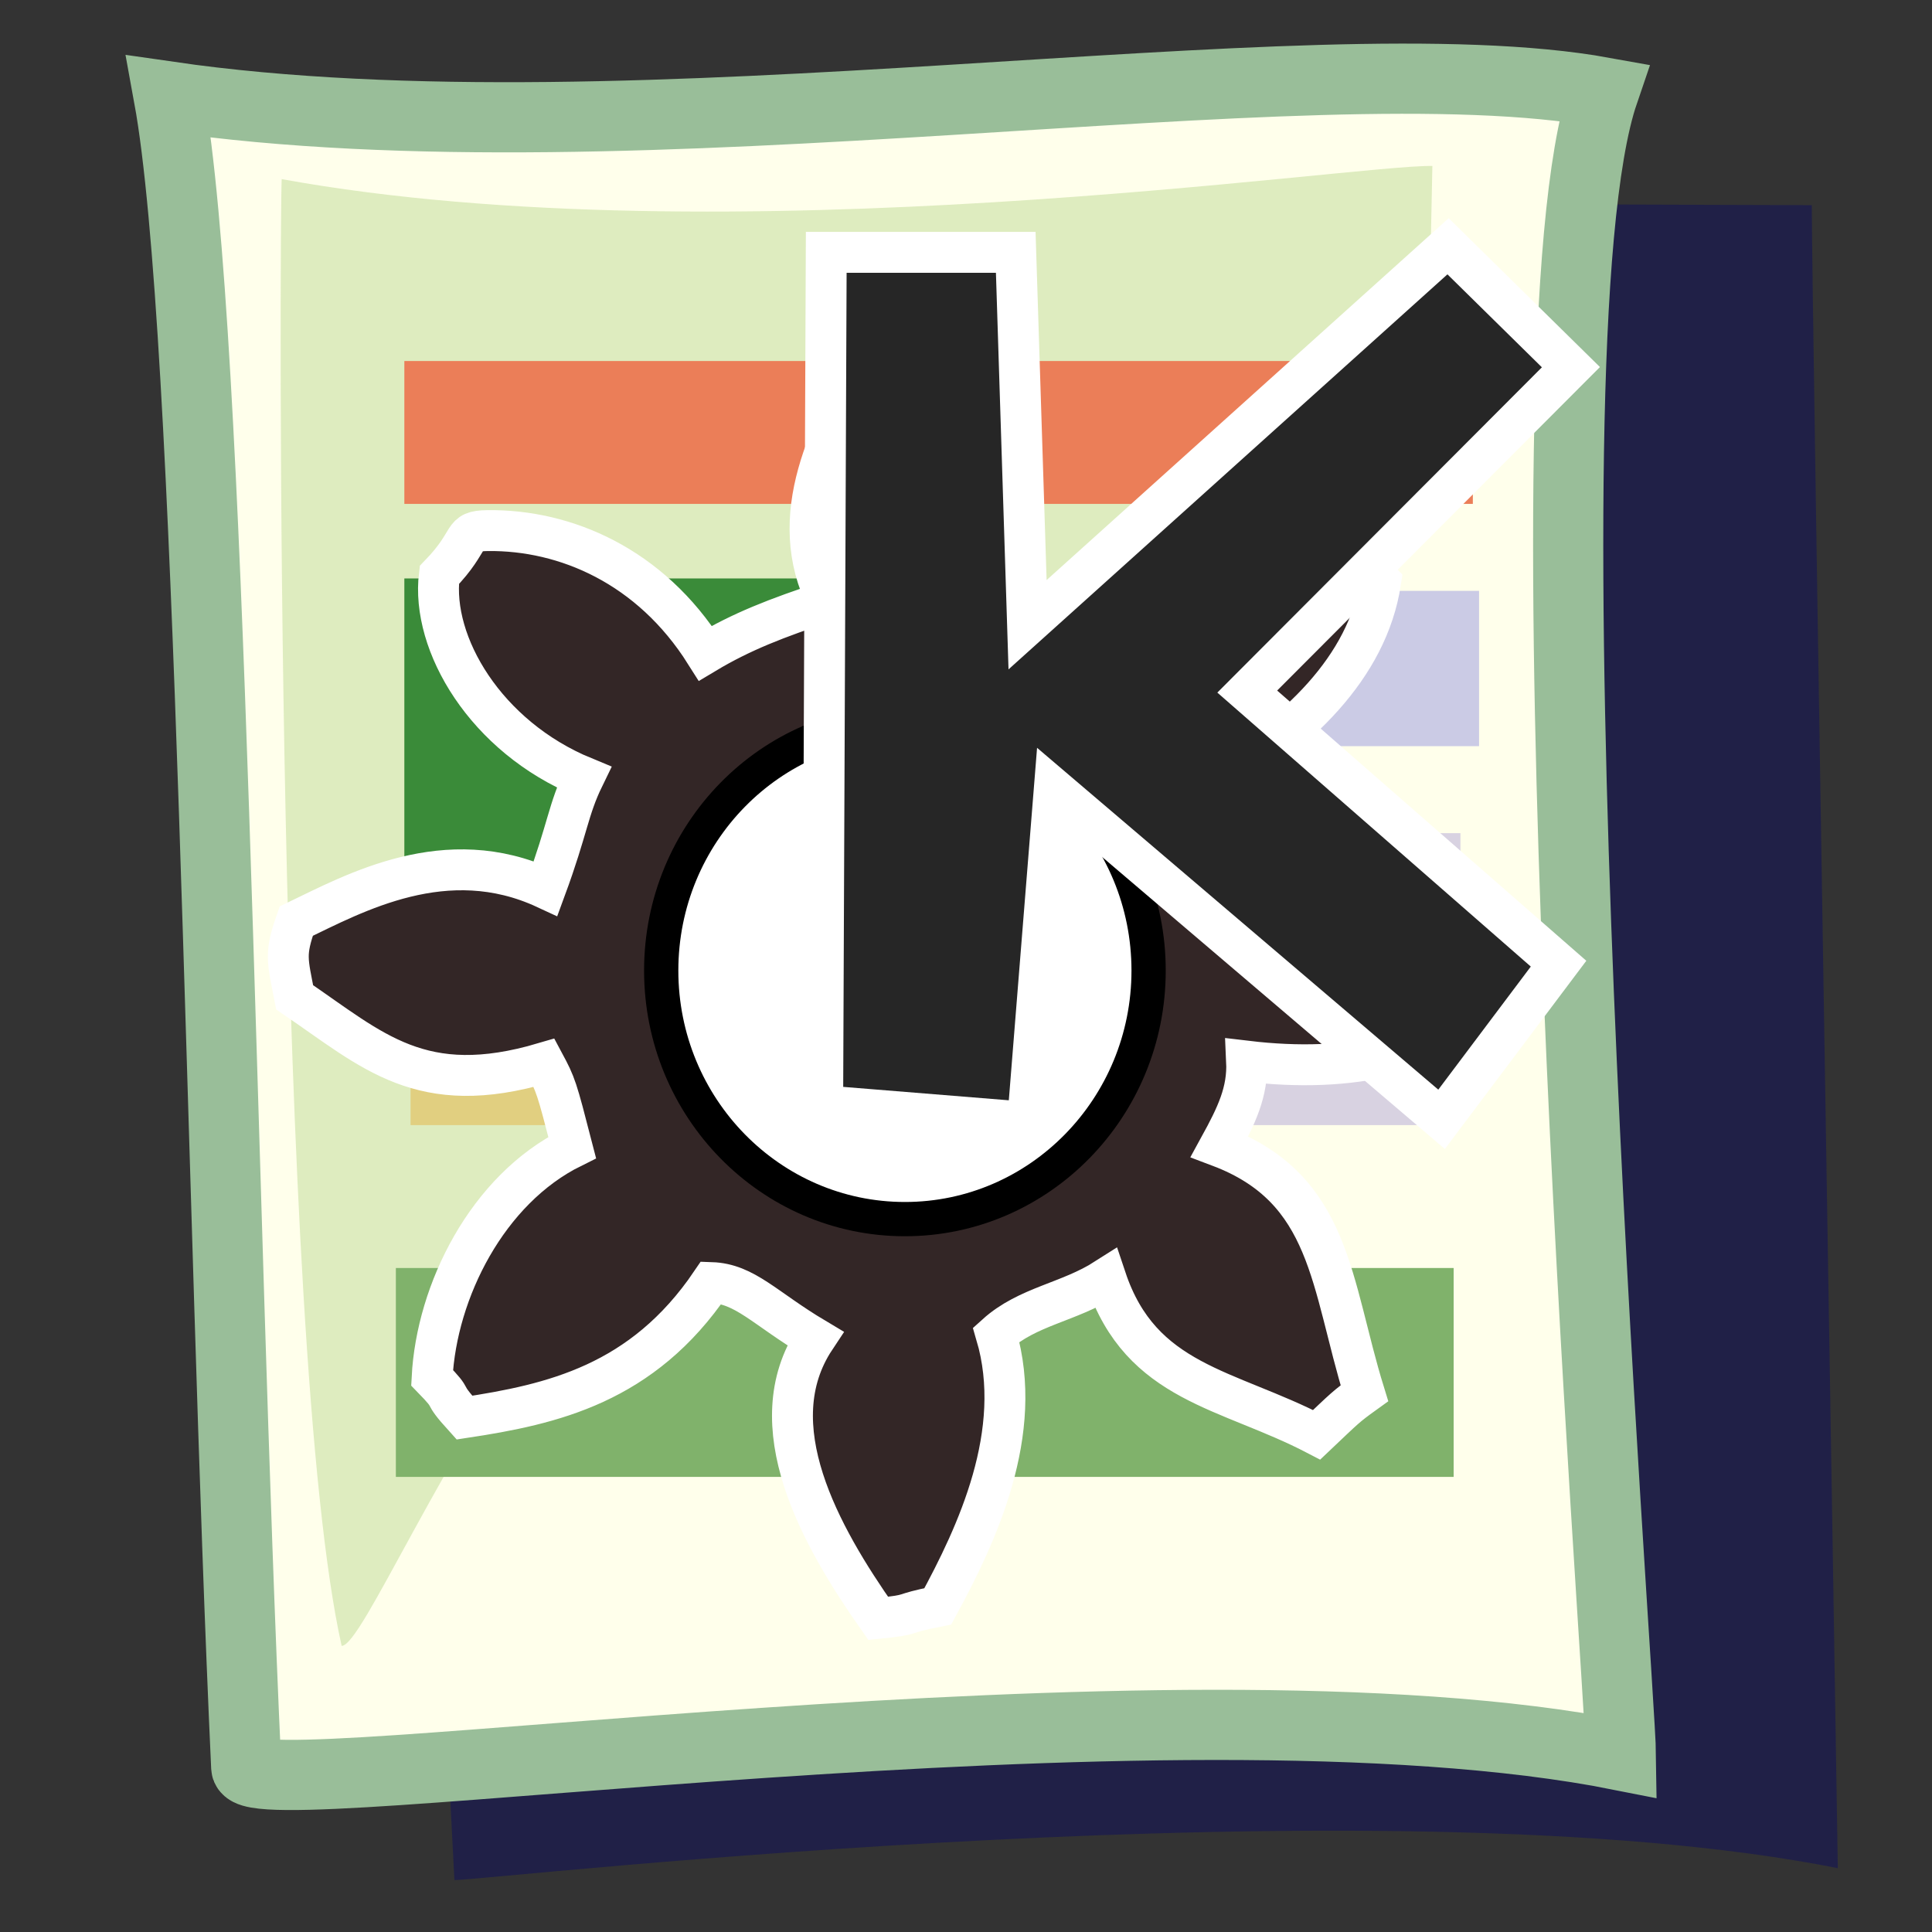
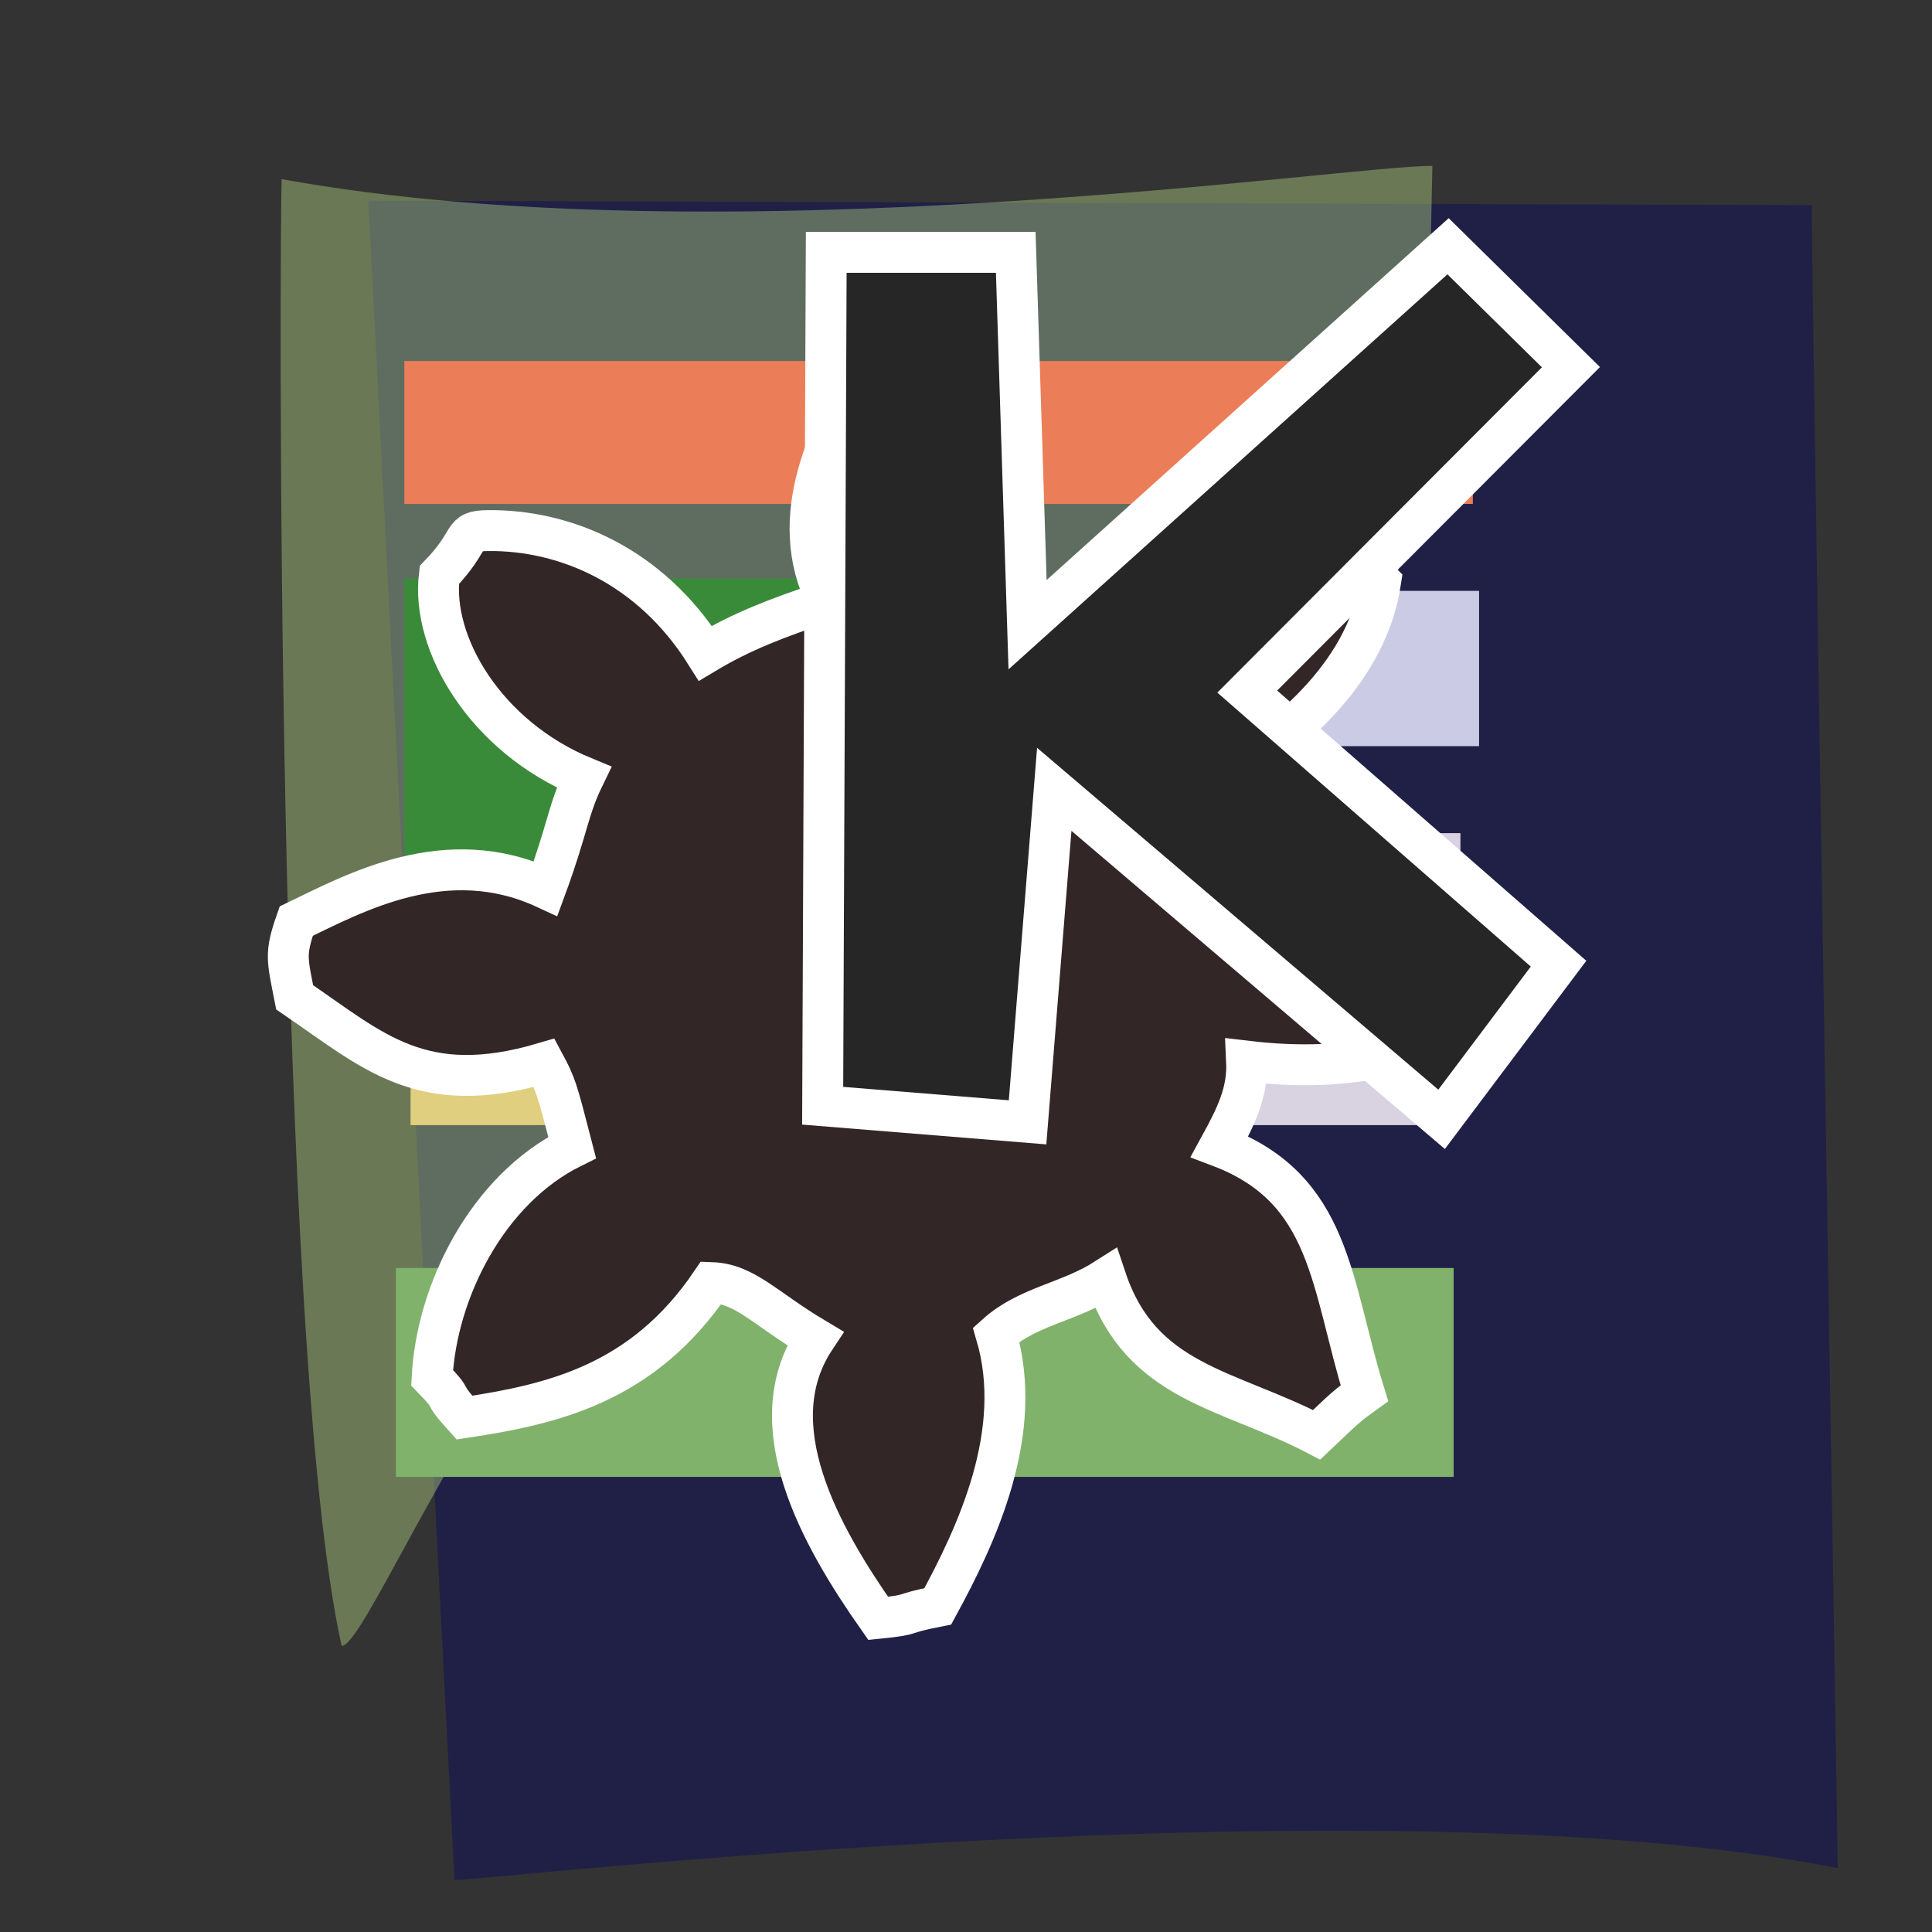
<svg xmlns="http://www.w3.org/2000/svg" xmlns:ns1="http://sodipodi.sourceforge.net/DTD/sodipodi-0.dtd" xmlns:xlink="http://www.w3.org/1999/xlink" height="437.5" id="svg1" ns1:docbase="/usr/share/icons/Lemon/scalable/mimetypes/" ns1:docname="/usr/share/icons/Lemon/scalable/mimetypes/koffice.svg" ns1:version="0.34" version="1.0" width="437.5" x="0" y="0">
  <rect width="100%" height="100%" fill="#333333" stroke="none" />
  <ns1:namedview id="base" />
  <defs id="defs3">
    <linearGradient id="linearGradient842">
      <stop id="stop843" offset="0" style="stop-color:#0c6700;stop-opacity:1;" />
      <stop id="stop844" offset="1" style="stop-color:#a7daaf;stop-opacity:1;" />
    </linearGradient>
    <linearGradient id="linearGradient53">
      <stop id="stop54" offset="0" style="stop-color:#f0ff00;stop-opacity:1;" />
      <stop id="stop55" offset="1" style="stop-color:#176f00;stop-opacity:1;" />
    </linearGradient>
    <linearGradient id="linearGradient48">
      <stop id="stop49" offset="0" style="stop-color:#000000;stop-opacity:0.729;" />
      <stop id="stop50" offset="1" style="stop-color:#000000;stop-opacity:0;" />
    </linearGradient>
    <linearGradient id="linearGradient51" x1="0.511" x2="0.88" xlink:href="#linearGradient842" y1="0.605" y2="0.807" />
    <linearGradient id="linearGradient52" x1="0" x2="1" xlink:href="#linearGradient53" y1="0" y2="1" />
    <radialGradient cx="0.5" cy="0.5" fx="0.5" fy="0.5" id="radialGradient577" r="0.5" xlink:href="#linearGradient48" />
    <radialGradient cx="0.568" cy="0.632" fx="0.546" fy="0.816" id="radialGradient845" r="0.31" xlink:href="#linearGradient842" />
    <radialGradient cx="0.414" cy="0.477" fx="0.335" fy="0.609" id="radialGradient846" r="0.452" xlink:href="#linearGradient842" />
    <radialGradient cx="0.747" cy="0.148" fx="0.579" fy="0.266" id="radialGradient614" r="0.707" xlink:href="#linearGradient48" />
  </defs>
  <path d="M 102.902 425.744 L 83.399 45.439 L 410.276 46.457 C 410.261 66.517 415.974 406.409 416.169 423.042 C 313.104 402.548 112.246 425.61 102.902 425.744 z " id="path623" ns1:nodetypes="ccccc" style="font-size:12;fill:#040565;fill-rule:evenodd;stroke:none;stroke-width:15.892;fill-opacity:0.398;" />
-   <path d="M 55.761 400.209 C 49.915 274.096 47.997 75.307 38.223 21.869 C 144.563 37.267 295.979 8.78 363.136 20.922 C 343.112 79.595 366.869 380.874 367.064 397.508 C 264 377.013 56.194 409.545 55.761 400.209 z " id="path583" ns1:nodetypes="ccccs" style="font-size:12;fill:#ffffeb;fill-rule:evenodd;stroke:#99be99;stroke-width:15.892;stroke-opacity:1;" />
  <path d="M 77.367 372.711 C 62.101 304.598 63.319 49.569 63.788 40.564 C 164.446 58.841 306.432 37.224 324.36 37.583 L 323.852 62.17 C 323.837 82.231 250.202 205.874 250.397 222.507 C 147.333 202.013 86.712 372.577 77.367 372.711 z " id="path622" ns1:nodetypes="cccccc" style="font-size:12;fill:#b2d385;fill-rule:evenodd;stroke:none;stroke-width:15.892;fill-opacity:0.433;" />
  <path d="M 91.564 130.989 L 91.564 206.953 L 185.816 206.953 L 185.816 130.989 L 91.564 130.989 z " id="path627" style="font-size:12;fill:#3a8b39;fill-opacity:1;fill-rule:evenodd;" />
  <path d="M 92.971 218.207 L 92.971 254.783 L 184.41 254.783 L 184.41 218.207 L 92.971 218.207 z " id="path626" style="font-size:12;fill:#e1cf80;fill-opacity:1;fill-rule:evenodd;" />
  <path d="M 228.019 133.802 L 228.019 168.971 L 334.932 168.971 L 334.932 133.802 L 228.019 133.802 z " id="path628" style="font-size:12;fill:#cbcbe5;fill-opacity:1;fill-rule:evenodd;" />
  <path d="M 228.019 188.666 L 228.019 254.783 L 330.712 254.783 L 330.712 188.666 L 228.019 188.666 z " id="path625" style="font-size:12;fill:#d8d2e1;fill-opacity:1;fill-rule:evenodd;" />
  <path d="M 91.564 81.752 L 91.564 114.108 L 333.525 114.108 L 333.525 81.752 L 91.564 81.752 z " id="path632" style="font-size:12;fill:#eb7e58;fill-opacity:1;fill-rule:evenodd;" />
  <path d="M 329.177 334.442 L 329.177 287.138 L 89.646 287.138 L 89.646 334.442 L 329.177 334.442 z " id="path636" style="font-size:12;fill:#80b26b;fill-opacity:1;fill-rule:evenodd;" />
  <path d="M 123.202 240.675 C 95.325 248.917 84.426 237.875 66.726 225.843 C 65.046 217.195 64.446 216.113 67.086 208.587 C 80.338 202.218 101.036 190.731 123.562 201.192 C 128.608 187.488 128.652 183.314 132.214 175.998 C 109.974 166.84 97.567 145.768 99.49 130.208 C 107.371 122.086 104.147 120.226 110.471 120.151 C 128.049 119.958 147.265 128.152 159.73 147.922 C 167.902 143.031 175.832 139.946 187.365 136.14 C 177.595 116.922 187.886 97.307 197.98 80.07 C 207.321 77.78 200.513 78.192 212.681 80.197 C 223.515 95.239 231.827 116.857 225.097 137.017 C 233.748 139.858 241.078 141.49 247.808 148.925 C 257.9 129.979 283.414 124.31 302.639 121.058 C 307.838 126.685 305.925 124.874 312.654 131.711 C 309.673 151.315 293.558 166.222 274.964 177.252 C 281.285 188.995 278.666 187.269 283.494 199.813 C 299.822 196.79 323.628 199.027 341.893 213.56 C 342.674 224.216 342.974 214.232 341.532 224.757 C 325.991 238.962 305.738 243.087 282.293 240.298 C 282.616 247.236 280.015 252.606 276.164 259.632 C 301.558 269.223 301.279 290.634 308.969 315.503 C 304.729 318.556 304.635 318.766 298.155 324.903 C 277.957 314.38 258.415 313.356 250.449 289.557 C 241.988 294.964 232.721 295.766 225.578 302.216 C 232.097 324.349 221.226 347.491 212.361 363.759 C 203.143 365.558 207.737 365.577 198.863 366.474 C 185.71 347.766 171.626 322.647 184.604 303.094 C 173.07 296.226 168.741 290.697 161.051 290.436 C 145.458 313.441 125.04 318.01 105.176 321.018 C 99.257 314.5 103.518 317.803 97.848 311.995 C 98.863 292.441 110.299 269.377 129.571 259.851 C 126.035 246.153 125.888 245.689 123.202 240.675 z " id="path91" style="font-size:12;fill-opacity:1;fill-rule:evenodd;stroke:#ffffff;stroke-width:9.262;stroke-linecap:round;fill:#332626;" />
-   <path d="M 260.101 219.784 C 260.101 250.853 235.378 276.068 204.916 276.068 C 174.454 276.068 149.731 250.853 149.731 219.784 C 149.731 188.716 174.454 163.501 204.916 163.501 C 235.378 163.501 260.101 188.716 260.101 219.784 z " id="path93" style="font-size:12;fill:#ffffff;fill-opacity:1;fill-rule:evenodd;stroke:#000000;stroke-width:7.758;" />
  <path d="M 238.737 178.741 L 326.446 253.47 L 352.933 218.222 L 282.438 156.606 L 355.734 83.147 L 327.913 55.766 L 232.692 141.466 L 230.014 57.148 L 187.102 57.148 L 186.293 250.393 L 232.692 254.152 L 238.737 178.741 z " id="path115" style="font-size:12;font-weight:normal;fill-opacity:1;fill-rule:evenodd;stroke:#ffffff;stroke-width:9.263;font-family:helvetica;fill:#262626;" />
</svg>